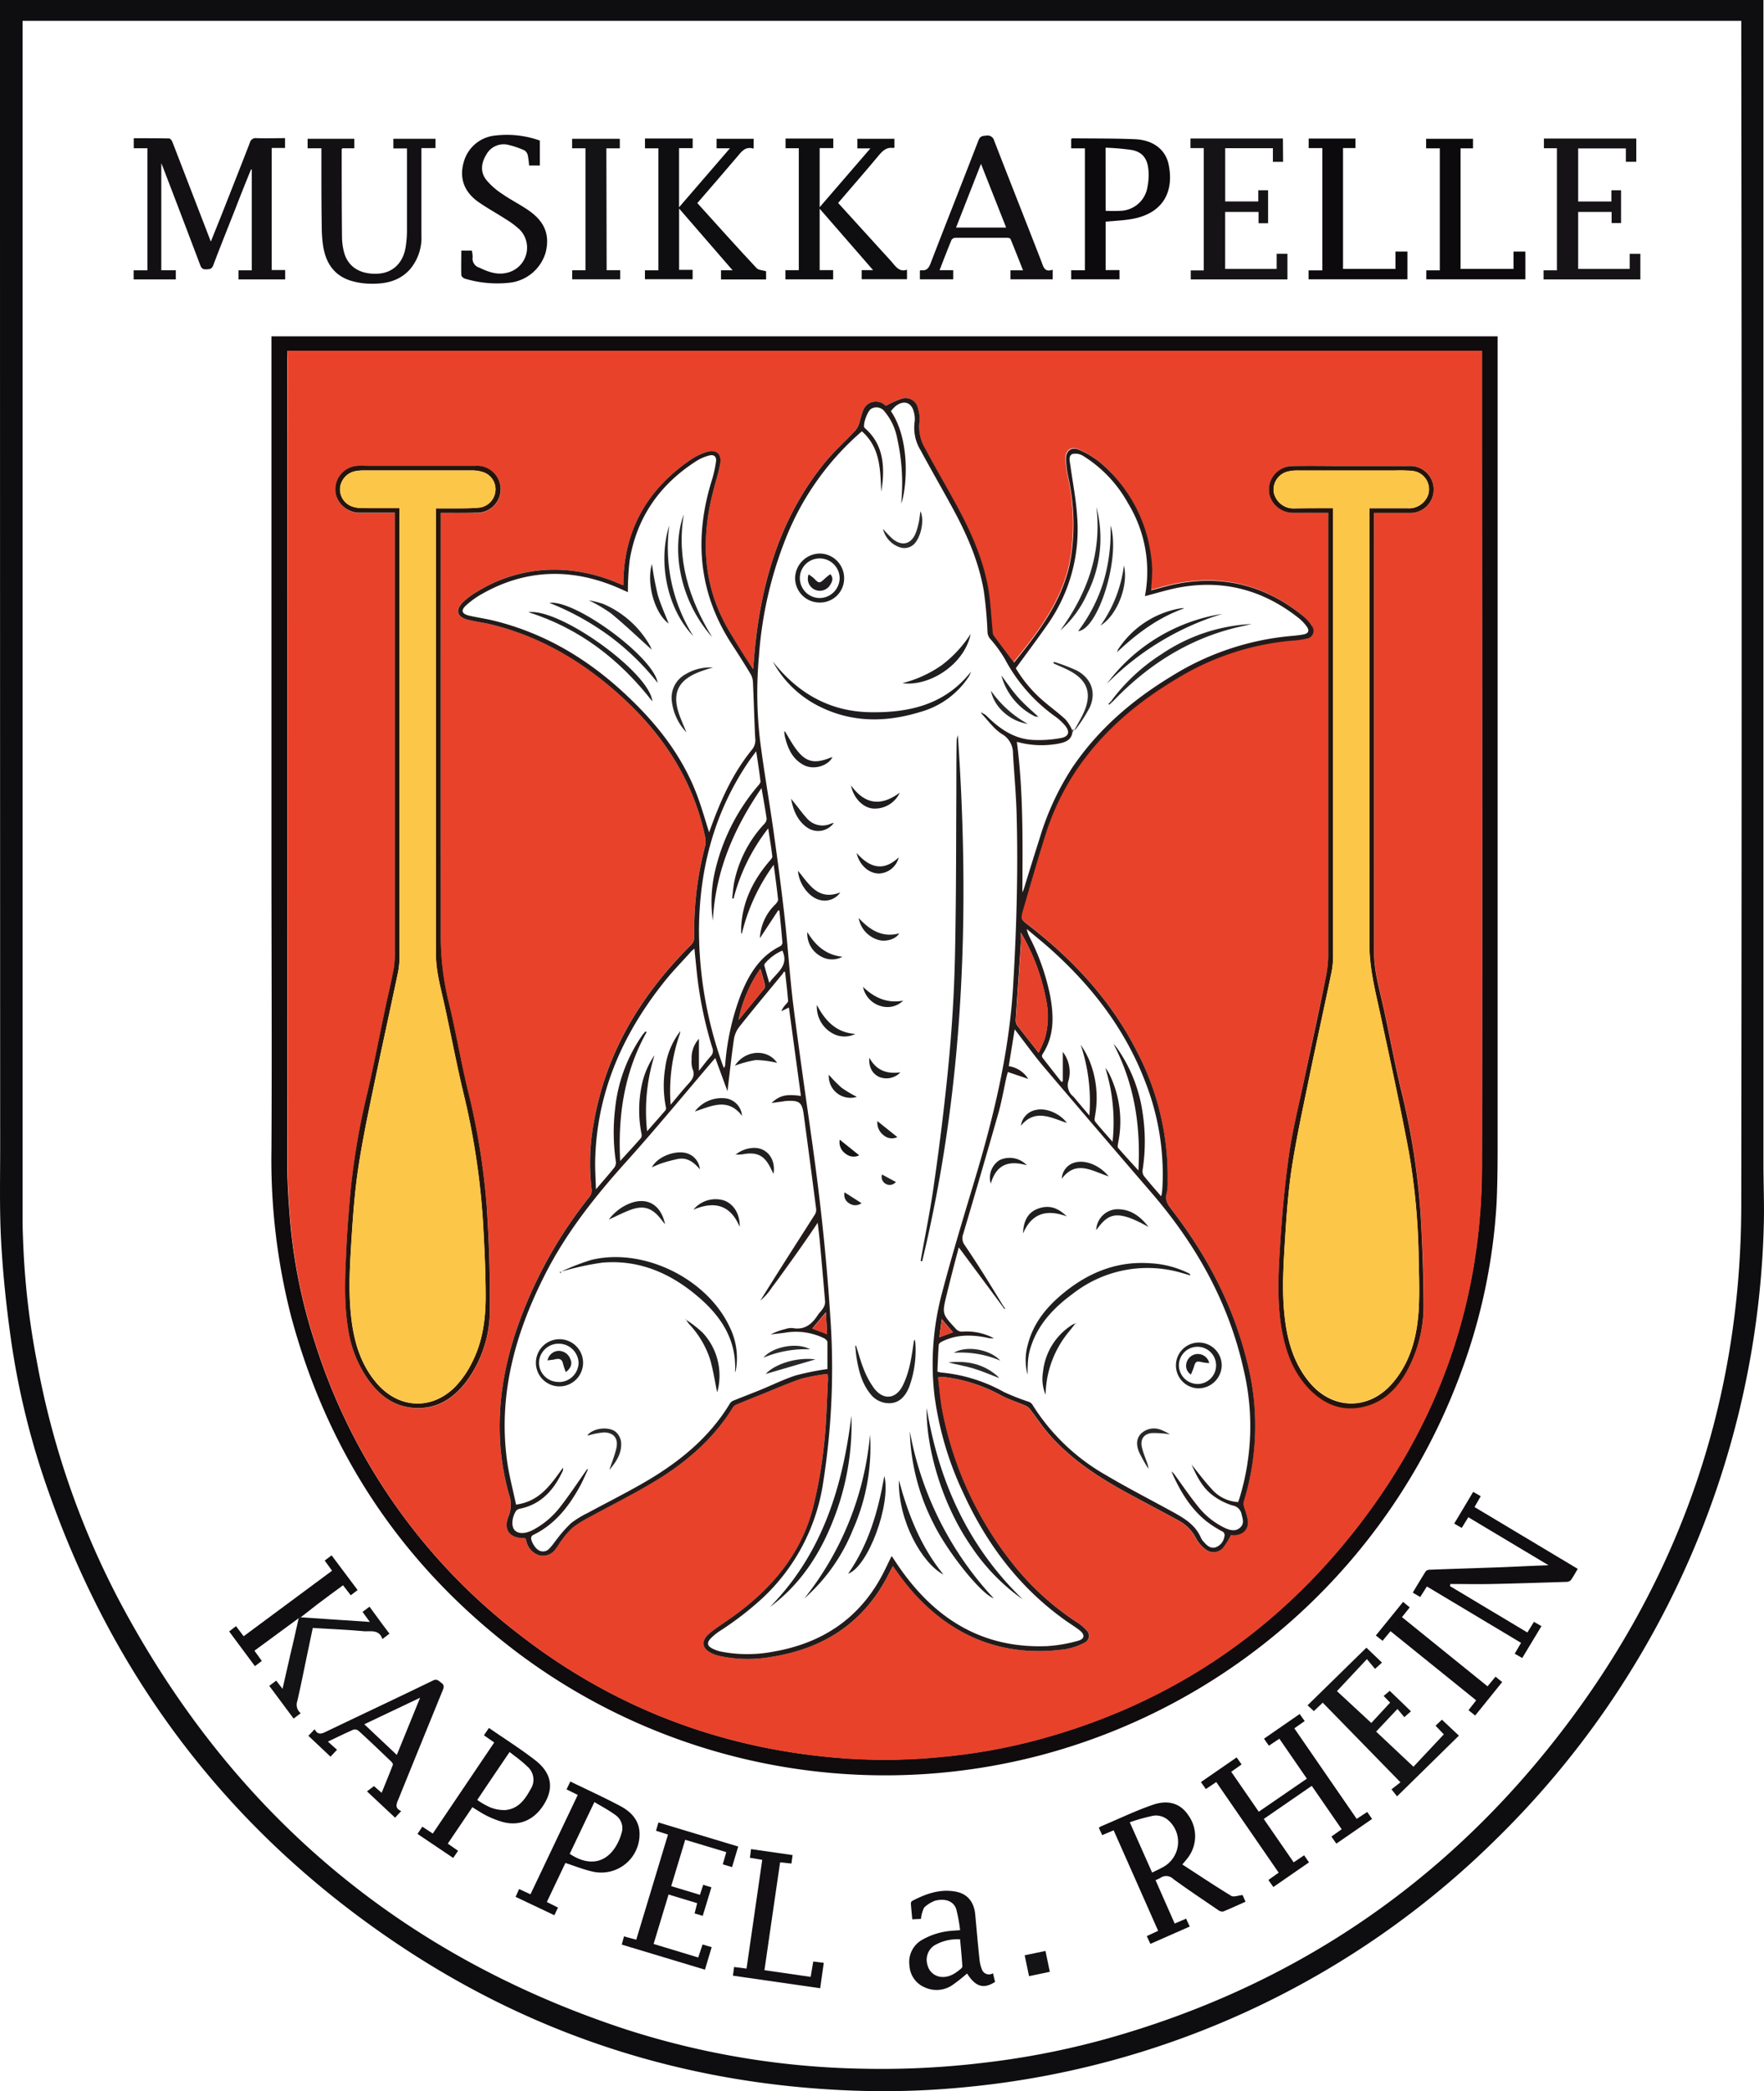
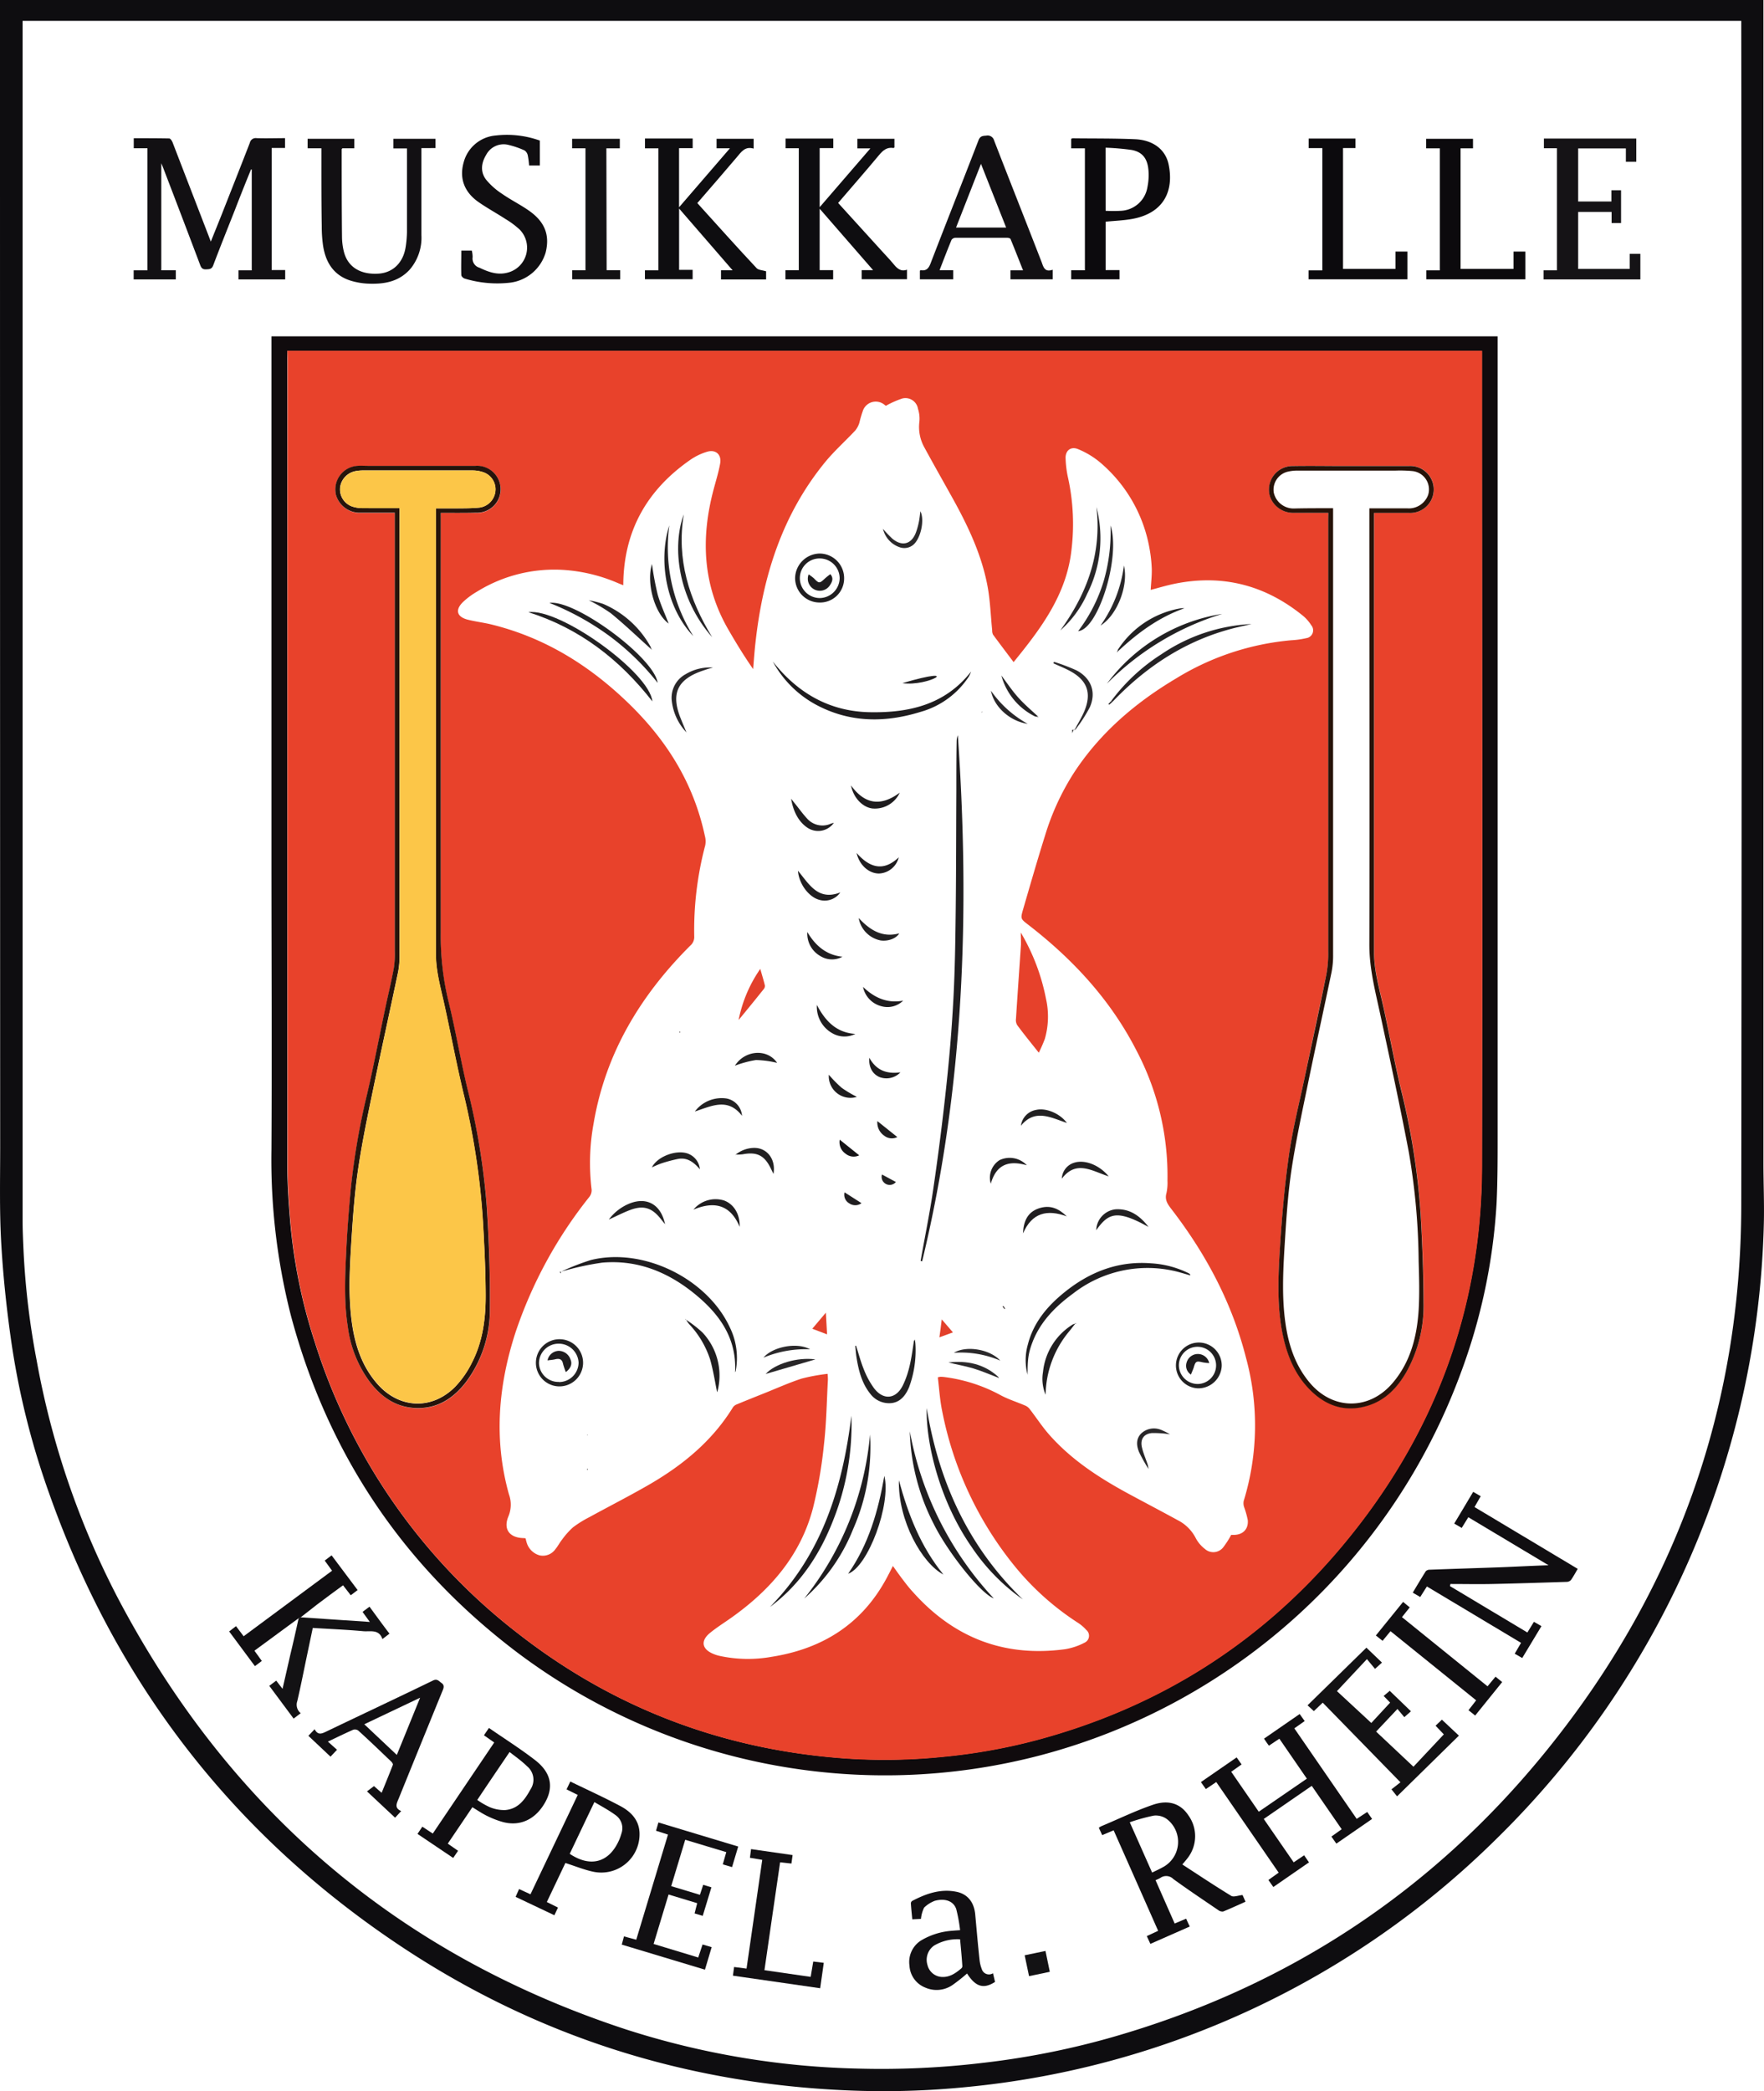
<svg xmlns="http://www.w3.org/2000/svg" viewBox="0 0 406.75 482.16">
  <defs>
    <style>.cls-1{fill:#0e0d10;}.cls-2{fill:#100b0d;}.cls-3{fill:#121013;}.cls-4{fill:#100e11;}.cls-5{fill:#151316;}.cls-6{fill:#0c0a0d;}.cls-7{fill:#131214;}.cls-8{fill:#e8422b;}.cls-9{fill:#231a1a;}.cls-10{fill:#26140b;}.cls-11{fill:#271309;}.cls-12{fill:#e6412b;}.cls-13{fill:#e2402b;}.cls-14{fill:#2b292b;}.cls-15{fill:#fcc648;}.cls-16{fill:#201e20;}.cls-17{fill:#1e1c1e;}.cls-18{fill:#1f1d1f;}.cls-19{fill:#222122;}.cls-20{fill:#252325;}.cls-21{fill:#292729;}</style>
  </defs>
  <title>Asset 3</title>
  <g id="Layer_2" data-name="Layer 2">
    <g id="Layer_1-2" data-name="Layer 1">
      <path class="cls-1" d="M0,0H406.62V268.2c0,4.67.21,9.35.09,14A205.59,205.59,0,0,1,345,424a201,201,0,0,1-121.65,57.12,193.08,193.08,0,0,1-28.14.81c-36.93-1.6-71-12.32-101.91-32.65-39.18-25.79-66.49-61-82.07-105.27a180.52,180.52,0,0,1-8.8-35.92C1.41,300.78.65,293.39.25,286c-.38-7.13-.21-14.3-.21-21.46Q0,133,0,1.38ZM5.21,4.81V6.44q0,137.39,0,274.78c0,2.47.12,4.95.23,7.43a180,180,0,0,0,3,24.93,192.46,192.46,0,0,0,18.69,54.76c25.69,48.85,64.62,82.25,117.14,99.52a188,188,0,0,0,54.32,9.07,196.21,196.21,0,0,0,27.63-1.29,185.79,185.79,0,0,0,29.31-5.7c41-11.55,75-33.87,101.64-67.05,29.25-36.45,44.28-78.2,44.34-125q.18-135.83,0-271.66V4.81Z" />
      <path class="cls-2" d="M62.64,77.54H345.33v1.37q0,91.54,0,183.1c0,5.12,0,10.24-.24,15.34a134,134,0,0,1-8.3,39.3,141.89,141.89,0,0,1-96.76,88,141.12,141.12,0,0,1-120.93-23.8q-39.23-29.77-52-77.46A145.41,145.41,0,0,1,62.59,265c.13-22.59,0-45.19,0-67.79V77.54Zm3.61,3.33v1.64q0,93.06,0,186.12c0,4.35.3,8.71.66,13a124.35,124.35,0,0,0,5.69,27.85,136.46,136.46,0,0,0,46.7,67c22.2,17.37,47.48,26.9,75.58,28.9a131.87,131.87,0,0,0,22.39-.36,133.32,133.32,0,0,0,21.54-3.82c28.09-7.49,51.67-22.25,70.38-44.48,21.31-25.32,32.42-54.61,32.5-87.78.14-62.16,0-124.32,0-186.48V80.87Z" />
      <path class="cls-3" d="M37.19,62.31h3.35v2.11H30.82V62.33H34V34.18H30.84V31.87c2.76,0,5.47,0,8.18.05.29,0,.66.58.81,1Q44,43.74,48.2,54.62c.11.3.23.6.41,1.08.86-2.13,1.66-4.11,2.45-6.09,2.19-5.56,4.39-11.12,6.55-16.69a1.38,1.38,0,0,1,1.55-1.07c2.15.08,4.31,0,6.56,0v2.26H62.65V62.26h3.11v2.16H55V62.33h3.05V39.07l-.17,0Q56,43.65,54.21,48.29c-1.69,4.29-3.42,8.58-5.05,12.9-.35.91-.91.87-1.65.91s-1.09-.27-1.35-1q-4.23-11.19-8.51-22.34c-.1-.27-.22-.55-.46-1.13Z" />
      <path class="cls-1" d="M176.65,62.54v1.89h-10.4V62.31h2.67c-4.17-4.8-8.16-9.41-12.33-14.23V62.22h3.12v2.16h-11V62.32h3.11V34.2h-3.1V31.93h11v2.23h-3.14V47.79l11.73-13.6h-3.08V32h8.55v2.26c-2-.6-2.87.79-3.9,2-3,3.53-6,7-9.09,10.56,4.58,5.06,9.08,10.1,13.67,15C174.88,62.28,175.8,62.28,176.65,62.54Z" />
      <path class="cls-1" d="M181.14,34.18V31.94h11v2.21H189V47.77L200.7,34.21h-3V32h8.54v2c-.08.05-.15.13-.21.12-1.53-.25-2.44.55-3.37,1.67-3.06,3.69-6.23,7.29-9.4,11l10,11c.88,1,1.81,1.92,2.65,2.94s1.66,2,3.23,1.45v2.2H198.69v-2.1h2.63L189,48.12V62.28h3.11v2.13h-11V62.29h3.08V34.18Z" />
      <path class="cls-4" d="M301.34,410.07,295,400.86l-2.41,1.61c-.37-.52-.72-1-1.13-1.62l8.22-5.68,1.16,1.62-2.39,1.68c4.78,6.94,9.54,13.86,14.38,20.87l2.43-1.59,1.12,1.61-8.24,5.69L307,423.42l2.37-1.69c-2.3-3.33-4.58-6.64-6.9-10l-11.07,7.63,6.9,10,2.41-1.62,1.12,1.63-8.22,5.68-1.14-1.62,2.37-1.69-14.39-20.89-2.4,1.62-1.14-1.61,8.24-5.69c.38.54.73,1.05,1.14,1.62l-2.39,1.69c2.12,3.06,4.2,6.08,6.35,9.21Z" />
      <path class="cls-3" d="M74.11,34.19H70.93V32H81.7v2.19H78.94c-.1.15-.15.18-.15.22,0,6.71,0,13.42.07,20.13a14.7,14.7,0,0,0,.45,3.55c.9,3.47,3.8,5.26,7.94,5,3.42-.21,5.82-2.61,6.32-6.36a25,25,0,0,0,.27-3.22c0-6.39,0-12.78,0-19.29H90.7V32h9.72v2.14H97.17v1.36c0,6.23,0,12.47,0,18.71a11.27,11.27,0,0,1-2.74,8c-2.64,2.84-6.05,3.34-9.66,3.18a16.18,16.18,0,0,1-3.3-.51c-4.35-1.1-6.4-4.21-7-8.41a31,31,0,0,1-.28-4.3C74.09,46.18,74.11,40.27,74.11,34.19Z" />
      <path class="cls-4" d="M357.07,360.87l-18.5-11.07-1.52,2.46-1.73-1c1.47-2.44,2.89-4.82,4.37-7.31l1.74,1L340,347.45l23.8,14.25c-.54.91-1,1.78-1.57,2.58a1.39,1.39,0,0,1-1,.42c-5.71.18-11.42.37-17.13.49-3.22.07-6.44,0-9.66,0l-.1.49,17.85,10.69,1.51-2.46,1.73,1L351,382.26l-1.73-1,1.46-2.5-21.71-13-1.54,2.43-1.72-1c1-1.69,2-3.34,3-4.94a1.26,1.26,0,0,1,.92-.35c5.47-.21,10.94-.37,16.41-.57C349.64,361.19,353.18,361,357.07,360.87Z" />
      <path class="cls-4" d="M274.34,444.16l-9.08,4-.83-1.79,2.62-1.22c-3.42-7.74-6.82-15.41-10.26-23.17l-2.64,1.11-.78-1.7a4.57,4.57,0,0,1,.58-.36c4-1.67,7.85-3.55,11.9-4.94,3.67-1.25,6.41-.21,8.15,2.41a8.2,8.2,0,0,1-.12,9.83c-.38.51-.81,1-1.26,1.52,3.76,2.44,7.47,4.92,11.28,7.24.55.34,1.58-.09,2.61-.19l.69,1.54c-1.76.78-3.44,1.57-5.16,2.26a1.55,1.55,0,0,1-1.15-.34c-3.47-2.36-6.95-4.69-10.34-7.15a2.31,2.31,0,0,0-3-.25,9.1,9.1,0,0,1-1.1.51c1.46,3.32,2.92,6.61,4.41,10l2.64-1.12C273.77,442.94,274,443.47,274.34,444.16Zm-13.82-24c1.79,4,3.46,7.78,5.14,11.56.9-.44,1.66-.78,2.39-1.19a6.62,6.62,0,0,0,1-11.15,4.33,4.33,0,0,0-3-.79A43,43,0,0,0,260.52,420.12Z" />
      <path class="cls-3" d="M242.73,62.19V64.4H233V62.33h2.9c-1-2.52-1.92-4.88-2.89-7.23-.07-.17-.52-.28-.8-.28q-5.94,0-11.87,0a1.18,1.18,0,0,0-.93.47c-.94,2.27-1.82,4.57-2.76,7h3.14V64.4h-7.68v-2c.07,0,.14-.12.2-.11,1.28.21,1.82-.4,2.27-1.58,3.65-9.48,7.4-18.91,11.05-28.38.39-1,1-1,1.8-1.06a1.53,1.53,0,0,1,1.78,1.08c3.64,9.4,7.36,18.76,11,28.15C240.64,61.75,241,62.79,242.73,62.19ZM232,52.46,226.2,37.78l-5.75,14.68Z" />
      <path class="cls-5" d="M378.24,58.52v5.9H355.92V62.33H359V34.18h-3V31.94h21.3V37.3H374.9V34.22h-11V46.46h7.66v-2.6h2.23v7.56h-2.18V48.86h-7.71V62h11.88V58.52Z" />
      <path class="cls-6" d="M254.94,51.11V62.27h3.2V64.4H247V62.31h3.16V34.2H247V32a1.6,1.6,0,0,1,.36-.11c4.79.06,9.59,0,14.38.21,4.14.18,7,2.37,7.72,5.79,1.29,6.16-1.13,11.35-8.58,12.62C259,50.83,257,50.91,254.94,51.11Zm0-2.51a31.68,31.68,0,0,0,3.52,0,6.49,6.49,0,0,0,6.12-5.47,13.75,13.75,0,0,0,.25-3.68c-.18-2.85-1.37-4.41-3.9-4.88a57.51,57.51,0,0,0-6-.52Z" />
-       <path class="cls-5" d="M295.86,37.31h-2.35V34.17h-11V46.45h7.63V43.86h2.26v7.61h-2.2V48.86h-7.7V62h11.88V58.51h2.48v5.91H274.57V62.35h3V34.15h-3.06V31.93h21.31Z" />
      <path class="cls-4" d="M124.48,32.41v5.75H122a18,18,0,0,0-.3-2.32,1.82,1.82,0,0,0-.75-1.16,19.83,19.83,0,0,0-4-1.34,4.55,4.55,0,0,0-4.85,2.37c-1.15,1.88-1.38,3.95,0,5.73a16.26,16.26,0,0,0,3.72,3.28c2,1.4,4.27,2.5,6.28,3.94,3.59,2.56,4.7,5.62,3.72,9.55a9.8,9.8,0,0,1-8.05,6.94,25.87,25.87,0,0,1-10.64-.93c-.31-.09-.75-.51-.76-.79-.06-1.87,0-3.74,0-5.65h2.42a6,6,0,0,1,.19,1.5,2.2,2.2,0,0,0,1.57,2.44c2.1,1,4.19,1.77,6.55,1.12a5.94,5.94,0,0,0,2.73-9.91,19.47,19.47,0,0,0-3.25-2.42c-2.1-1.37-4.32-2.57-6.35-4-3.14-2.25-4.39-5.38-3.3-9.14a8.34,8.34,0,0,1,7.38-6.13A22.49,22.49,0,0,1,124.48,32.41Z" />
      <path class="cls-4" d="M108.92,416.66l-5.67,8.39,2.37,1.65-1.12,1.65-8.23-5.54,1.11-1.67,2.41,1.59,14.17-21-2.37-1.66,1.15-1.69c3.6,2.49,7.25,4.79,10.65,7.42,3.59,2.78,4.28,6,2.46,9.46-2.24,4.22-6,6-10.24,4.71a21.41,21.41,0,0,1-3.42-1.37C111.09,418.05,110.07,417.35,108.92,416.66Zm8.58-12.73c-2.53,3.74-5,7.36-7.45,11.05a17.53,17.53,0,0,0,2.88,1.66,8.56,8.56,0,0,0,3.56.67c3-.25,4.55-2.41,5.84-4.78a4,4,0,0,0-.8-5.32C120.3,406,118.88,405,117.5,403.93Z" />
      <path class="cls-3" d="M92.51,417.54l-1.41,1.53L84.62,413l1.61-1.21L88,413.33c.9-2.21,1.77-4.32,2.59-6.45.07-.17-.18-.56-.37-.74-2.52-2.4-5-4.8-7.6-7.15a1.33,1.33,0,0,0-1.19-.19c-1.93.85-3.83,1.78-5.82,2.73l2.1,1.88L76.21,405l-5.1-4.81,1.44-1.52c.78,1.51,1.73,1,2.81.48,8.15-3.91,16.34-7.75,24.47-11.7,1-.5,1.39.16,2,.58s.54,1,.27,1.63q-5.1,12.49-10.17,25C91.48,415.76,90.86,416.83,92.51,417.54Zm4.36-26.13L84,397.53l7.5,7.07Z" />
      <path class="cls-4" d="M130.37,429.51l-4.28,9,2.57,1.28-.83,1.77-8.94-4.24.8-1.8,2.63,1.21,10.9-22.91-2.58-1.28.86-1.81c3.89,1.89,7.76,3.65,11.51,5.64,2.53,1.34,4.46,3.34,4.46,6.47a8.83,8.83,0,0,1-10.7,8.68C134.65,431.07,132.61,430.23,130.37,429.51Zm1-2.11c4.83,3.23,9.12,2,11.4-3.2a12.62,12.62,0,0,0,.51-1.46,3.67,3.67,0,0,0-1.35-4.27c-1.51-1.11-3.18-2-4.87-3C135.08,419.59,133.23,423.5,131.37,427.4Z" />
      <path class="cls-3" d="M166.66,429.83l.81-2.82L158,424.16c-1.08,3.58-2.14,7.07-3.23,10.69l6.62,2,.76-2.31,1.89.58c-.66,2.21-1.31,4.36-2,6.58l-1.88-.56c.2-.77.39-1.52.6-2.36l-6.6-2-3.45,11.4L161,451.3l1-3,2.1.62c-.51,1.72-1,3.37-1.55,5.19l-19.18-5.78.51-1.89,2.83.76c2.43-8,4.86-16.08,7.32-24.24l-2.76-.88.55-1.91,18.4,5.55-1.42,4.74Z" />
      <path class="cls-7" d="M336.4,400.15l-14.26,14c-.4-.49-.78-1-1.29-1.62.55-.42,1.3-1,2.07-1.62L305,392.55l-2.05,1.95-1.45-1.34,13.57-13.29c1.21,1.17,2.36,2.27,3.59,3.44l-1.6,1.45-1.87-2.25-6.91,7.38,7.92,7.34,4.34-4.69L319.05,391l1.4-1.18,4.89,4.72-1.53,1.35L322.23,394l-4.92,5.22,8.61,8.1,7-7.46-1.9-2,1.46-1.39Z" />
      <path class="cls-6" d="M349,62V58h2.72V64.4H328.88V62.33H332V34.2h-3.16V32h10.81v2.2h-2.87V62Z" />
      <path class="cls-6" d="M304.91,34.15h-3.15V31.94h10.78v2.19h-2.86V62h12.09V58h2.76V64.4H301.74V62.34h3.17Z" />
      <path class="cls-3" d="M212.36,442.4l-2,.1c-.12-1.26-.25-2.47-.33-3.69a.7.7,0,0,1,.32-.56c3.2-1.67,6.53-2.85,10.2-2.1,2.58.53,4.06,2.42,4.32,5.21.32,3.49.62,7,1,10.49a7.9,7.9,0,0,0,.5,2.08,1.73,1.73,0,0,0,2.6,1l.47,2c-2.64,1.71-4.5,1.13-6.45-1.94a40.59,40.59,0,0,1-3.35,2.65,6.47,6.47,0,0,1-6.28.6,5.76,5.76,0,0,1-3.65-5.06,5.86,5.86,0,0,1,2.63-5.78,16.14,16.14,0,0,1,7.34-2.27c.48-.05.95-.07,1.7-.13a36,36,0,0,0-.88-4.83c-.6-1.85-2.49-2.52-4.7-2a2.06,2.06,0,0,0-.56.19,7,7,0,0,0-2.15,1.44A7.51,7.51,0,0,0,212.36,442.4Zm9,4.71a10.52,10.52,0,0,0-6,1.46,4,4,0,0,0-1.5,4.46,3.59,3.59,0,0,0,3.36,2.76c1.8.08,3.18-.9,4.47-2a.68.68,0,0,0,.21-.51C221.77,451.22,221.57,449.16,221.38,447.11Z" />
      <path class="cls-7" d="M139.88,62.29H143V64.4H131.94V62.31H135V34.19h-3.08V32h11v2.2h-3.1Z" />
      <path class="cls-3" d="M176.27,454.23l10.66,1.54.59-3.54,2.43.3c-.28,2-.54,3.84-.83,5.86L169,455.49l.27-2,2.87.37c1.2-8.33,2.41-16.66,3.62-25.07l-2.84-.48.26-2,9.58,1.38-.27,1.95-2.61-.28C178.65,437.72,177.47,445.92,176.27,454.23Z" />
      <path class="cls-4" d="M68.87,373.07l-10.2,7.5,1.7,2.36-1.59,1.2c-2-2.67-3.92-5.29-5.94-8l1.58-1.22,1.76,2.33,20.39-15.11-1.7-2.34,1.59-1.2,6,8-1.58,1.2-1.78-2.3c-2,1.47-4,2.92-5.93,4.39-1.3,1-2.56,2-3.84,3Z" />
      <path class="cls-4" d="M323.53,369.32l1.53,1.26-1.79,2.25L343,388.78l1.84-2.22,1.54,1.24c-2.11,2.61-4.16,5.14-6.23,7.72l-1.54-1.23,1.77-2.28-19.75-15.94-1.83,2.22-1.55-1.23Z" />
      <path class="cls-7" d="M68.87,373.07l.41-.2,16,1.07c-.63-.87-1.13-1.55-1.68-2.32l1.6-1.2c1.54,2.09,3,4.13,4.61,6.22l-1.63,1.25c-.79-2.36-2.83-1.67-4.44-1.82-3.81-.35-7.64-.5-11.62-.75-.42,2-.84,4-1.26,6-.76,3.62-1.47,7.26-2.31,10.87a2.51,2.51,0,0,0,.79,2.79l-1.64,1.24-5.61-7.55,1.6-1.2,1.46,1.89c.63-2.76,1.22-5.33,1.8-7.91C67.63,378.66,68.25,375.86,68.87,373.07Z" />
      <path class="cls-7" d="M236.27,450.79l4.8-1c.33,1.62.65,3.16,1,4.81l-4.79,1Z" />
      <path class="cls-8" d="M66.25,80.87h275.5v1.65c0,62.16.1,124.32,0,186.48-.08,33.17-11.19,62.46-32.5,87.78-18.71,22.23-42.29,37-70.38,44.48a133.32,133.32,0,0,1-21.54,3.82,131.87,131.87,0,0,1-22.39.36c-28.1-2-53.38-11.53-75.58-28.9a136.46,136.46,0,0,1-46.7-67,124.35,124.35,0,0,1-5.69-27.85c-.36-4.33-.65-8.69-.66-13q-.06-93.06,0-186.12Zm217.64,273h.57c2.11,0,3.43-1.3,3.26-3.39a20.53,20.53,0,0,0-.84-3,2.75,2.75,0,0,1-.1-1.44,59.34,59.34,0,0,0,.53-33c-3.22-12.67-9.24-23.94-17.17-34.24-.88-1.15-1.63-2.16-1.17-3.74a11.29,11.29,0,0,0,.23-2.86,62,62,0,0,0-7.08-29.87c-6-11.78-14.74-21.2-25.13-29.21-1.63-1.26-1.7-1.34-1.1-3.4,1.66-5.7,3.3-11.41,5.08-17.08a57.76,57.76,0,0,1,6.57-14.33c6.06-9.32,14.28-16.33,23.74-21.95a60.91,60.91,0,0,1,26.48-8.75,19.68,19.68,0,0,0,3.43-.48,1.82,1.82,0,0,0,1.15-3,9.17,9.17,0,0,0-1.88-2.15c-8.74-7.11-18.64-9.66-29.72-7.37-1.83.38-3.64.93-5.41,1.39.09-1.66.29-3.26.25-4.84a33.17,33.17,0,0,0-.53-4.76,33.62,33.62,0,0,0-11.44-19.84,19.34,19.34,0,0,0-5-3c-1.67-.72-3,.31-2.9,2.15a24,24,0,0,0,.6,4.61,49.79,49.79,0,0,1,.77,16.33c-1.11,10.48-7.17,18.39-13.36,26-1.6-2.13-3.19-4.22-4.74-6.33a2.12,2.12,0,0,1-.2-1c-.34-3.37-.45-6.79-1.06-10.11-1.39-7.5-4.68-14.3-8.38-20.91-2.06-3.7-4.15-7.38-6.17-11.1A9.65,9.65,0,0,1,212,97.19a7.39,7.39,0,0,0-.33-2.94,2.93,2.93,0,0,0-3.6-2.38,20.89,20.89,0,0,0-3.8,1.69l-.29-.21A3.14,3.14,0,0,0,199,94.61a26.58,26.58,0,0,0-.84,2.84,5.18,5.18,0,0,1-.95,1.8c-2.29,2.45-4.82,4.7-6.94,7.28-9.9,12.1-14.38,26.34-16.07,41.63-.23,2-.37,4.07-.54,6.1-2.05-2.95-3.88-5.94-5.65-9-6-10.29-6.46-21.17-3.46-32.43.53-2,1.16-4,1.51-6s-1-3.32-3.11-2.65a13.65,13.65,0,0,0-3.65,1.75c-10.15,7-15.54,16.55-15.58,29-.38-.16-.82-.32-1.26-.51a37.78,37.78,0,0,0-12.14-3,33.86,33.86,0,0,0-20.36,5,17,17,0,0,0-3.17,2.35c-1.92,1.84-1.47,3.47,1.12,4.11,1.78.44,3.61.66,5.39,1.09,12.21,3,22.46,9.34,31.45,18s15.18,18.58,17.78,30.74a4.74,4.74,0,0,1,.08,2.21,76.22,76.22,0,0,0-2.53,21,2.59,2.59,0,0,1-.89,2.07c-11.48,11.46-19.56,24.78-22.31,41a50.51,50.51,0,0,0-.46,15.28,2.47,2.47,0,0,1-.54,1.69,102.07,102.07,0,0,0-17,31.19c-4,12.3-5.06,24.75-1.53,37.36a7,7,0,0,1-.08,5c-1.32,3.06.22,5.06,3.53,5.1a2.6,2.6,0,0,1,.4.07,9.32,9.32,0,0,0,.23.91,4.32,4.32,0,0,0,3,3,3.53,3.53,0,0,0,3.68-1.49c.56-.66.95-1.47,1.5-2.15a17.81,17.81,0,0,1,2.51-2.82,25.43,25.43,0,0,1,3.76-2.34c4.69-2.57,9.48-5,14.09-7.68,7.65-4.47,14.34-10,19.06-17.69a2,2,0,0,1,.91-.66c2-.83,4-1.63,6-2.43,3-1.19,5.87-2.5,8.89-3.49a43.23,43.23,0,0,1,6-1.1,13.35,13.35,0,0,1,.07,1.35c-.27,5-.34,10-.91,14.95a104.24,104.24,0,0,1-2.52,14.61c-2.82,10.84-9.72,18.8-18.65,25.18-1.69,1.21-3.47,2.31-5.08,3.62-2.27,1.85-1.91,3.77.78,4.87a8.3,8.3,0,0,0,1.25.41,30.82,30.82,0,0,0,12.14.25c11.76-1.85,20.88-7.57,26.59-18.25.46-.86.9-1.74,1.39-2.69.8,1.11,1.5,2.12,2.25,3.1s1.52,2,2.35,2.88c9.38,10.53,21,15.09,35.07,13.21a14.74,14.74,0,0,0,4.5-1.5,1.75,1.75,0,0,0,.43-2.94,9.58,9.58,0,0,0-2-1.7A62.45,62.45,0,0,1,233.91,361a81.35,81.35,0,0,1-16.66-35.67c-.53-2.55-.69-5.19-1-7.78a4.87,4.87,0,0,1,.59-.13,7.89,7.89,0,0,1,.84.05,36.65,36.65,0,0,1,13,4.17c1.85,1,3.89,1.62,5.82,2.46a2.65,2.65,0,0,1,1,.85c1.49,1.93,2.83,4,4.43,5.81,5.07,5.75,11.39,9.87,18.06,13.5,3.86,2.09,7.75,4.12,11.6,6.23a9.5,9.5,0,0,1,4.16,4.18,7.65,7.65,0,0,0,2.07,2.43,2.9,2.9,0,0,0,4.2-.32A20.25,20.25,0,0,0,283.89,353.87ZM101.63,118.24c2.82,0,5.49,0,8.16,0a5.41,5.41,0,1,0-.14-10.8l-24.71,0c-.84,0-1.69,0-2.52,0a5.45,5.45,0,0,0-4.9,6.81,5.69,5.69,0,0,0,5.53,4h8v1.34q0,49.8,0,99.59a21.93,21.93,0,0,1-.22,4.06c-.58,3.14-1.34,6.24-2,9.36-1.38,6.56-2.64,13.14-4.16,19.67a164.48,164.48,0,0,0-3.77,21.91c-.42,4.5-.78,9-1,13.5-.3,6.07-.63,12.15.31,18.19a27.16,27.16,0,0,0,5.08,12.77c2.58,3.36,5.84,5.7,10.22,6,5.09.33,8.93-2.05,11.92-5.93a27.61,27.61,0,0,0,5.54-16.91c.09-7.95-.21-15.91-.73-23.84A161.74,161.74,0,0,0,107.76,251c-1.62-6.74-2.75-13.61-4.42-20.34A64.07,64.07,0,0,1,101.6,215q.09-47.62,0-95.27Zm204.65,0v1.27q0,49.85,0,99.7a26.32,26.32,0,0,1-.4,5.25c-1.62,7.93-3.37,15.84-5,23.76-1.27,6-2.78,12-3.65,18-1,7.11-1.63,14.29-2.08,21.46-.38,6.09-.69,12.22.34,18.3.89,5.25,2.6,10.16,6.34,14.1s8.27,5.55,13.6,3.91c4-1.24,6.78-4.12,8.84-7.68a31.29,31.29,0,0,0,4-16c0-6.83-.28-13.66-.68-20.48a163.15,163.15,0,0,0-4.52-28.7c-1.55-6.47-2.72-13-4.17-19.53-.9-4-2.05-8-2.05-12.13V118.24c2.8,0,5.43,0,8.06,0a5.41,5.41,0,1,0-.06-10.8l-15.12,0c-3.88,0-7.76-.05-11.64,0a5.43,5.43,0,0,0-5.24,7,5.65,5.65,0,0,0,5.3,3.79C300.8,118.26,303.48,118.24,306.28,118.24Z" />
-       <path class="cls-9" d="M283.89,353.87a20.25,20.25,0,0,1-1.83,2.91,2.9,2.9,0,0,1-4.2.32,7.65,7.65,0,0,1-2.07-2.43,9.5,9.5,0,0,0-4.16-4.18c-3.85-2.11-7.74-4.14-11.6-6.23-6.67-3.63-13-7.75-18.06-13.5-1.6-1.82-2.94-3.88-4.43-5.81a2.65,2.65,0,0,0-1-.85c-1.93-.84-4-1.47-5.82-2.46a36.65,36.65,0,0,0-13-4.17,7.89,7.89,0,0,0-.84-.05,4.87,4.87,0,0,0-.59.13c.33,2.59.49,5.23,1,7.78A81.35,81.35,0,0,0,233.91,361a62.45,62.45,0,0,0,14.56,13.1,9.58,9.58,0,0,1,2,1.7,1.75,1.75,0,0,1-.43,2.94,14.74,14.74,0,0,1-4.5,1.5c-14,1.88-25.69-2.68-35.07-13.21-.83-.93-1.6-1.9-2.35-2.88s-1.45-2-2.25-3.1c-.49.95-.93,1.83-1.39,2.69-5.71,10.68-14.83,16.4-26.59,18.25a30.82,30.82,0,0,1-12.14-.25,8.3,8.3,0,0,1-1.25-.41c-2.69-1.1-3.05-3-.78-4.87,1.61-1.31,3.39-2.41,5.08-3.62,8.93-6.38,15.83-14.34,18.65-25.18A104.24,104.24,0,0,0,190,333.05c.57-4.95.64-10,.91-14.95a13.35,13.35,0,0,0-.07-1.35,43.23,43.23,0,0,0-6,1.1c-3,1-5.93,2.3-8.89,3.49-2,.8-4,1.6-6,2.43a2,2,0,0,0-.91.66c-4.72,7.66-11.41,13.22-19.06,17.69-4.61,2.71-9.4,5.11-14.09,7.68a25.43,25.43,0,0,0-3.76,2.34,17.81,17.81,0,0,0-2.51,2.82c-.55.68-.94,1.49-1.5,2.15a3.53,3.53,0,0,1-3.68,1.49,4.32,4.32,0,0,1-3-3,9.32,9.32,0,0,1-.23-.91,2.6,2.6,0,0,0-.4-.07c-3.31,0-4.85-2-3.53-5.1a7,7,0,0,0,.08-5c-3.53-12.61-2.5-25.06,1.53-37.36a102.07,102.07,0,0,1,17-31.19,2.47,2.47,0,0,0,.54-1.69,50.51,50.51,0,0,1,.46-15.28c2.75-16.2,10.83-29.52,22.31-41a2.59,2.59,0,0,0,.89-2.07,76.22,76.22,0,0,1,2.53-21,4.74,4.74,0,0,0-.08-2.21c-2.6-12.16-8.87-22.2-17.78-30.74s-19.24-15-31.45-18c-1.78-.43-3.61-.65-5.39-1.09-2.59-.64-3-2.27-1.12-4.11a17,17,0,0,1,3.17-2.35,33.86,33.86,0,0,1,20.36-5,37.78,37.78,0,0,1,12.14,3c.44.19.88.35,1.26.51,0-12.49,5.43-22.06,15.58-29a13.65,13.65,0,0,1,3.65-1.75c2.1-.67,3.49.49,3.11,2.65s-1,4-1.51,6c-3,11.26-2.55,22.14,3.46,32.43,1.77,3,3.6,6,5.65,9,.17-2,.31-4.07.54-6.1,1.69-15.29,6.17-29.53,16.07-41.63,2.12-2.58,4.65-4.83,6.94-7.28a5.18,5.18,0,0,0,.95-1.8,26.58,26.58,0,0,1,.84-2.84A3.14,3.14,0,0,1,204,93.35l.29.21a20.89,20.89,0,0,1,3.8-1.69,2.93,2.93,0,0,1,3.6,2.38,7.39,7.39,0,0,1,.33,2.94,9.65,9.65,0,0,0,1.25,6.11c2,3.72,4.11,7.4,6.17,11.1,3.7,6.61,7,13.41,8.38,20.91.61,3.32.72,6.74,1.06,10.11a2.12,2.12,0,0,0,.2,1c1.55,2.11,3.14,4.2,4.74,6.33,6.19-7.65,12.25-15.56,13.36-26a49.79,49.79,0,0,0-.77-16.33,24,24,0,0,1-.6-4.61c-.06-1.84,1.23-2.87,2.9-2.15a19.34,19.34,0,0,1,5,3,33.62,33.62,0,0,1,11.44,19.84,33.17,33.17,0,0,1,.53,4.76c0,1.58-.16,3.18-.25,4.84,1.77-.46,3.58-1,5.41-1.39,11.08-2.29,21,.26,29.72,7.37a9.17,9.17,0,0,1,1.88,2.15,1.82,1.82,0,0,1-1.15,3,19.68,19.68,0,0,1-3.43.48,60.91,60.91,0,0,0-26.48,8.75c-9.46,5.62-17.68,12.63-23.74,21.95A57.76,57.76,0,0,0,241,192.71c-1.78,5.67-3.42,11.38-5.08,17.08-.6,2.06-.53,2.14,1.1,3.4,10.39,8,19.14,17.43,25.13,29.21a62,62,0,0,1,7.08,29.87,11.29,11.29,0,0,1-.23,2.86c-.46,1.58.29,2.59,1.17,3.74,7.93,10.3,13.95,21.57,17.17,34.24a59.34,59.34,0,0,1-.53,33,2.75,2.75,0,0,0,.1,1.44,20.53,20.53,0,0,1,.84,3c.17,2.09-1.15,3.37-3.26,3.39ZM156.68,238l.16.13a40.06,40.06,0,0,0-2.2,16.56c1.51-1.79,2.78-3.38,4.15-4.88.91-1,1.53-1.93.9-3.36a5.24,5.24,0,0,1-.21-2.14,6.6,6.6,0,0,1,1.68-4.82v7.39c1.07-1.33,1.84-2.39,2.72-3.36a1.79,1.79,0,0,0,.37-1.94,92.4,92.4,0,0,1-3.49-16.61c-.22-2.05-.42-4.1-.64-6.28-.32.29-.57.47-.77.69-2,2.26-4.17,4.44-6.06,6.81-9.82,12.28-15.87,26-16.06,42,0,1.91.12,3.82.19,6,1.56-1.83,2.91-3.35,4.18-4.94a2,2,0,0,0,.42-1.37,45.73,45.73,0,0,1-.19-12.2,36,36,0,0,1,6.33-17.09c.21-.28.45-.53.68-.8l.26.16C144,247.1,142.45,257,143,267.67c1.74-1.91,3.3-3.59,4.81-5.32a1.31,1.31,0,0,0,.1-1,27.83,27.83,0,0,1-.06-10.49,18.91,18.91,0,0,1,3.07-7.57,43.17,43.17,0,0,0-1.71,17.53c1.53-1.75,2.9-3.28,4.24-4.85a1,1,0,0,0,.08-.77,25.4,25.4,0,0,1-.15-8.95A17.2,17.2,0,0,1,156.68,238ZM247.25,169c-.31,1.71-1.71,2.13-3.06,2.42a21.19,21.19,0,0,1-9.72-.39c1.51,11.54,1.33,23.06,1.27,34.7.14-.32.26-.53.33-.75,1.23-4,2.44-7.91,3.7-11.85a62.91,62.91,0,0,1,7.45-16.11c6-8.9,13.93-15.68,23-21.17a62.59,62.59,0,0,1,26.91-9.17c1.15-.11,2.31-.19,3.44-.41s1.46-.87.71-1.87a10.24,10.24,0,0,0-1.82-1.9c-8-6.33-17-8.87-27.11-7.13-2.81.48-5.54,1.36-8.31,2.06,0,0-.05-.09,0-.2A30.2,30.2,0,0,0,260.09,116a29.69,29.69,0,0,0-10.27-10.85,3.35,3.35,0,0,0-2.53-.48c-1,.45-.61,1.67-.48,2.61.53,3.91,1.31,7.8,1.56,11.73a38.08,38.08,0,0,1-6.58,24.62c-2.42,3.51-5,6.91-7.56,10.44a30.4,30.4,0,0,0,6.9,8c1.53,1.29,3.15,2.47,4.6,3.84a10.15,10.15,0,0,1,1.47,2.38Zm-16.07,132.2-10.1-13.62c-1,3.75-1.92,7.32-2.79,10.9-1.09,4.45-1.06,4.45,2.08,7.84A1.82,1.82,0,0,0,222,307a13.44,13.44,0,0,1,7.18,1.54c-.52,0-.69,0-.87,0s-.45-.09-.68-.13c-3.55-.72-7.05-.79-10.39.87-.32.15-.76.47-.78.74-.15,2.06-.22,4.13-.31,6.2a4.86,4.86,0,0,0,.71.2,36.56,36.56,0,0,1,14.63,4.51,53.2,53.2,0,0,0,5.75,2.26,1.66,1.66,0,0,1,.79.61A47.72,47.72,0,0,0,255,340.08c5.06,3,10.33,5.69,15.5,8.54,2.64,1.45,5.21,3,6.45,6a3.51,3.51,0,0,0,.63.87c.7.8,1.49,1.57,2.65,1.27a3.07,3.07,0,0,0,2.07-2.43,1,1,0,0,0-.57-1.32,24.72,24.72,0,0,1-3.61-2.33c-3.71-3-6.09-7.05-8-11.42a3.08,3.08,0,0,1,.81.84c1.74,2.38,3.39,4.84,5.25,7.13a17.38,17.38,0,0,0,6.41,5.11c1.14.5,2.36.78,3.38-.17s.56-2,.3-3.14a2.51,2.51,0,0,0-2.06-1.94,14.75,14.75,0,0,1-4.52-2.3c-2.35-1.73-3.67-4.27-4.93-7.12,1.62,2,3,3.88,4.58,5.56a8.62,8.62,0,0,0,6.15,3.07c.12-.32.22-.58.3-.84a56.44,56.44,0,0,0,1-29.57c-3.46-15.67-11.11-29.18-21.56-41.23Q252.93,260.38,240.71,246c-2.31-2.73-4.4-5.66-6.74-8.69-.48,3-.92,5.72-1.37,8.5a6.34,6.34,0,0,1,4.49,2.93l-4.7-1.59c-.15.56-.25.9-.33,1.24-.61,2.76-1.09,5.57-1.86,8.29q-4,14-8.12,27.88a2.63,2.63,0,0,0,.37,2.51c1.55,2.28,3.05,4.6,4.52,6.93s2.92,4.74,4.38,7.11Zm-46.67-48.59.14.15v-.29c-.91-6.7-1.82-13.39-2.74-20.19l-1.75.86a5.4,5.4,0,0,1,.87-1.39c.26-.33.72-.69.69-1-.17-2.22-.44-4.43-.69-6.63l-.26-.15a3.15,3.15,0,0,1-.28.51c-3.35,4.07-6.74,8.11-10,12.23a6.29,6.29,0,0,0-1.26,2.87c-.58,4-1,8-1.49,12-.91-2.49-1.84-5-2.8-7.66l-.59.67c-6.67,7.81-13.2,15.75-20.07,23.38-7.19,8-13.8,16.35-18.67,26-6.8,13.44-10.73,27.48-8.71,42.69.46,3.41,1.37,6.76,2.09,10.23,5.45-.72,8-4.6,10.83-8.52,0,.38,0,.52,0,.61-2,4.38-4.92,7.83-9.95,8.86a1.46,1.46,0,0,0-.86.47c-1,1.53-1.16,3.61-.33,4.48s2.36.9,4.23-.07a19.33,19.33,0,0,0,6.34-5.4c2.15-2.76,4.07-5.69,6.1-8.55l.17.14c-.51,1.08-1,2.19-1.52,3.24-2.63,4.91-5.88,9.23-11.06,11.74a.88.88,0,0,0-.44.49c-.19.73.75,2.41,1.58,2.94a1.93,1.93,0,0,0,2.53-.24c.76-.75,1.33-1.67,2-2.49a28.67,28.67,0,0,1,3.07-3.43,21.79,21.79,0,0,1,3.76-2.31c4.14-2.24,8.34-4.35,12.43-6.68,8.22-4.68,15.52-10.41,20.49-18.68a2,2,0,0,1,.91-.64c2.06-.83,4.13-1.62,6.19-2.46,2.69-1.1,5.3-2.41,8.05-3.29a64.29,64.29,0,0,1,7.28-1.47c0-2.07,0-4.14,0-6.21,0-.3-.42-.7-.75-.87a14.81,14.81,0,0,0-9-1.3c-1.12.15-2.23.27-3.35.41a15.13,15.13,0,0,1,3.34-1.23,4.34,4.34,0,0,1,1.76-.24c2.73.5,4.42-.89,5.78-3,.37-.57.89-1,1.24-1.61a2.66,2.66,0,0,0,.45-1.4c-.38-4.66-.8-9.32-1.23-14-.12-1.35-.3-2.69-.48-4.27-1,1.47-1.82,2.7-2.66,3.91s-1.69,2.42-2.55,3.63-1.76,2.47-2.65,3.7-1.72,2.4-2.63,3.57a13.85,13.85,0,0,1-2.73,3.13c4.14-6.71,8.41-13.31,12.63-19.94a2.13,2.13,0,0,0,.21-1.35q-1.39-10.82-2.85-21.62c-.38-2.79-1-3.27-3.92-3.12a8.22,8.22,0,0,0-.83.11l-2.66.36C179.74,252.57,181.27,252.21,184.51,252.65Zm41.83-88.28a4.49,4.49,0,0,1,1,.57c3.06,3.06,6.47,5.52,11,5.7a28.1,28.1,0,0,0,6.28-.44c1.88-.35,2.15-1.48.92-2.94a12.77,12.77,0,0,0-2.18-2A38.35,38.35,0,0,1,231.74,152a30.18,30.18,0,0,0-3.35-4.64,2.58,2.58,0,0,1-.69-1.64,94.76,94.76,0,0,0-.86-9.53c-1.19-6.91-4-13.24-7.35-19.35-2.37-4.35-4.85-8.63-7.2-13a9.92,9.92,0,0,1-1.39-6.55,5.59,5.59,0,0,0-.11-2c-.48-2.52-2.35-3.21-4.36-1.59a9.68,9.68,0,0,0-1,1.09c4.34,6.38,3.82,16.81,2.42,21.27,0-.79.08-1.43.1-2.06a46.67,46.67,0,0,0-1.06-12.86A13.5,13.5,0,0,0,204,94.91a2.35,2.35,0,0,0-3.21-.6c-.83.64-1.85,3.55-1.49,4.26a1.18,1.18,0,0,0,.25.25c3.56,3.17,4.34,7.29,4,11.78-.07,1-.23,1.89-.34,2.84-.25-5.09-.16-10.18-4.47-14a63.29,63.29,0,0,0-17.56,24.71A90.73,90.73,0,0,0,175,151.27a93.77,93.77,0,0,0,.25,19.39c.89,7.05,2.14,14.05,3.13,21.08.91,6.48,1.78,13,2.51,19.48.77,6.75,1.18,13.54,2,20.27,1.39,11,3,22,4.54,33,1.79,12.86,3.17,25.77,4,38.73a169.49,169.49,0,0,1-1.64,38.71,45.6,45.6,0,0,1-13.95,26.5,72.33,72.33,0,0,1-9.85,7.59,12.75,12.75,0,0,0-2.13,1.74c-.94,1-.78,1.74.46,2.34a8,8,0,0,0,2,.69,31.82,31.82,0,0,0,12,0c11.26-1.95,19.89-7.64,25.25-17.92.69-1.33,1.32-2.71,2-4.08a1.62,1.62,0,0,1,.22.2c.33.51.64,1,1,1.52,8.28,12.34,19.34,19.64,34.7,19a33.69,33.69,0,0,0,7-1.2c1.68-.44,1.76-1.44.35-2.52-1.1-.85-2.31-1.57-3.44-2.39-10.48-7.54-17.94-17.52-23.27-29.16a75.77,75.77,0,0,1-6.67-22.62,63.3,63.3,0,0,1,1.76-23.54c2.27-8.63,4.86-17.17,7.43-25.71,4.5-14.94,8.14-30,9-45.68.75-12.94,1.12-25.88.77-38.84-.12-4.7-.57-9.4-.84-14.11a5.09,5.09,0,0,0-2.55-4.51c-1.89-1.19-3.25-3.2-4.84-4.85Zm-62.82,27.56c3-8.5,5.86-14.1,9.92-19.12a3.4,3.4,0,0,0,.7-2.61c-.22-4.27-.32-8.54-.52-12.81a4.17,4.17,0,0,0-.5-1.87q-2.07-3.44-4.27-6.79c-7.76-11.84-8.87-24.5-4.75-37.84a28,28,0,0,0,1-4.42c.16-1.22-.51-1.73-1.7-1.38a10.85,10.85,0,0,0-2.73,1.18c-8.45,5.38-13.8,12.92-15.47,22.86a62.71,62.71,0,0,0-.42,7.43l-1-.44c-11-5.12-22-5.2-32.68.87a20.29,20.29,0,0,0-3.59,2.58c-1.32,1.19-1.05,2,.69,2.41s3.69.68,5.51,1.12c11.94,2.9,22.07,9,30.93,17.4,7.21,6.79,13.16,14.47,16.48,23.94C162,186.87,162.7,189.36,163.52,191.93Zm5.61,15.3-.3-.1c.16-1.26.23-2.54.48-3.79A27.91,27.91,0,0,1,176.19,190a1.9,1.9,0,0,0,.59-1.19c-.32-2.31-.76-4.6-1.19-7.11-6.42,9.35-10.65,19.27-11.22,30.56a31.13,31.13,0,0,1,.38-10.85,46.3,46.3,0,0,1,10.06-20.27c.24-.29.58-.68.55-1-.27-2.23-.61-4.46-1-6.93-.73,1-1.36,1.82-1.93,2.67-7.83,11.67-11.18,24.66-11.26,38.59a92.74,92.74,0,0,0,5.52,31.2c.07.19.16.37.24.55a1.32,1.32,0,0,0,.29-.82,57.73,57.73,0,0,1,3.59-16.06c1.88-4.69,4.38-8.9,9.17-11.23a1,1,0,0,0,.43-.8c-.2-2.45-.45-4.9-.69-7.35l-.27-.09-4.23,6.43a11.61,11.61,0,0,1,3.54-7.77c.3-.31.69-.79.65-1.15-.27-2.6-.64-5.18-1-8a44.51,44.51,0,0,0-7.37,15.95.76.76,0,0,1-.14-.48c0-.32,0-.64,0-1,.27-5.93,2.75-10.91,6.54-15.34.27-.32.68-.74.64-1.07-.24-2.09-.59-4.16-.94-6.46A44.1,44.1,0,0,0,169.13,207.23Zm87.66,33.52a12.17,12.17,0,0,1,.8.95,34.31,34.31,0,0,1,5.89,15,43,43,0,0,1,0,13,2,2,0,0,0,.26,1.42c1.26,1.59,2.61,3.11,4,4.72a5.12,5.12,0,0,0,.15-.59c.05-.43.11-.87.14-1.31a58.44,58.44,0,0,0-4-24.61c-4.48-11.7-11.83-21.38-21-29.75-2-1.85-4.18-3.58-6.27-5.36a6.61,6.61,0,0,0,.71,2,52.22,52.22,0,0,1,4.68,13.39c.85,4.69,1,9.3-1.79,13.52a.79.79,0,0,0,0,.72c1.44,1.88,2.91,3.74,4.38,5.61l.33-.1v-6.8a7.59,7.59,0,0,1,1.31,6.63,3.29,3.29,0,0,0,1,3.56c.43.41.78.91,1.17,1.36l2.64,3.11a41.18,41.18,0,0,0-2-16.32,21.7,21.7,0,0,1,2,3.63A22.89,22.89,0,0,1,252.54,257c-.08.53-.27,1.26,0,1.59,1.22,1.54,2.57,3,4,4.65a42.06,42.06,0,0,0-1.66-17,6.64,6.64,0,0,1,.87,1.29,24.82,24.82,0,0,1,2.07,16c-.06.37-.16.9,0,1.12,1.47,1.7,3,3.35,4.68,5.2C263.06,259.49,261.55,249.86,256.79,240.75ZM235.38,215c0,.92.06,1.84,0,2.76-.38,5.7-.79,11.4-1.15,17.1a2.33,2.33,0,0,0,.26,1.45c1.59,2.1,3.24,4.13,5,6.39a34.32,34.32,0,0,0,1.39-3.18,18.54,18.54,0,0,0,.27-9.24A47.81,47.81,0,0,0,235.38,215Zm-65.07,20.15q2.92-3.56,5.83-7.13a1.13,1.13,0,0,0,.26-.83c-.29-1.21-.66-2.39-1.06-3.82A31.24,31.24,0,0,0,170.31,235.16Zm10.11-16a11.08,11.08,0,0,0-4,2.93.68.68,0,0,0-.17.52c.34,1.28.71,2.54,1.13,4C179,224.27,182,222.73,180.42,219.2Zm6.88,87.14,3.41,1.26c-.1-1.68-.18-3.2-.28-5Zm29.85-2.16c-.19,1.48-.36,2.75-.54,4.17l3.12-1.14Z" />
      <path class="cls-10" d="M101.63,118.24v1.5q0,47.64,0,95.27a64.07,64.07,0,0,0,1.74,15.66c1.67,6.73,2.8,13.6,4.42,20.34a161.74,161.74,0,0,1,4.43,26.91c.52,7.93.82,15.89.73,23.84a27.61,27.61,0,0,1-5.54,16.91c-3,3.88-6.83,6.26-11.92,5.93-4.38-.28-7.64-2.62-10.22-6a27.16,27.16,0,0,1-5.08-12.77c-.94-6-.61-12.12-.31-18.19.22-4.5.58-9,1-13.5a164.48,164.48,0,0,1,3.77-21.91c1.52-6.53,2.78-13.11,4.16-19.67.66-3.12,1.42-6.22,2-9.36a21.93,21.93,0,0,0,.22-4.06q0-49.8,0-99.59v-1.34h-8a5.69,5.69,0,0,1-5.53-4,5.45,5.45,0,0,1,4.9-6.81c.83-.06,1.68,0,2.52,0l24.71,0a5.41,5.41,0,1,1,.14,10.8C107.12,118.27,104.45,118.24,101.63,118.24Zm-9.51-1.09v1.07q0,51.06,0,102.12a18.69,18.69,0,0,1-.34,3.81c-1.91,9.09-3.92,18.16-5.8,27.26-1.25,6-2.52,12.11-3.42,18.22-.78,5.28-1.17,10.64-1.51,16-.4,6.38-.8,12.78.06,19.15.7,5.18,2.26,10.05,5.74,14.11,5,5.85,12.55,6.33,18,.94a22.22,22.22,0,0,0,4-5.74c2.47-4.84,3.16-10.13,3.12-15.48,0-5.59-.29-11.18-.61-16.77a170.36,170.36,0,0,0-4.56-30c-1.61-6.75-2.88-13.58-4.38-20.36-.84-3.82-1.92-7.57-1.92-11.54q0-50.64,0-101.28V117.2c1.65,0,3.2,0,4.75,0,1.79,0,3.6,0,5.38-.19a4.25,4.25,0,0,0,3.58-3.69,4.15,4.15,0,0,0-2.74-4.44,7.74,7.74,0,0,0-2.57-.42q-12.6,0-25.2,0a9,9,0,0,0-1.79.17,4.39,4.39,0,0,0-3.5,3.78,4.19,4.19,0,0,0,2.83,4.38,7.44,7.44,0,0,0,2.35.35C86.41,117.17,89.2,117.15,92.12,117.15Z" />
      <path class="cls-11" d="M306.28,118.24c-2.8,0-5.48,0-8.15,0a5.65,5.65,0,0,1-5.3-3.79,5.43,5.43,0,0,1,5.24-7c3.88-.07,7.76,0,11.64,0l15.12,0a5.41,5.41,0,1,1,.06,10.8c-2.63,0-5.26,0-8.06,0V219.56c0,4.16,1.15,8.12,2.05,12.13,1.45,6.5,2.62,13.06,4.17,19.53a163.15,163.15,0,0,1,4.52,28.7c.4,6.82.66,13.65.68,20.48a31.29,31.29,0,0,1-4,16c-2.06,3.56-4.82,6.44-8.84,7.68-5.33,1.64-9.86,0-13.6-3.91s-5.45-8.85-6.34-14.1c-1-6.08-.72-12.21-.34-18.3.45-7.17,1.07-14.35,2.08-21.46.87-6.07,2.38-12,3.65-18,1.67-7.92,3.42-15.83,5-23.76a26.32,26.32,0,0,0,.4-5.25q0-49.85,0-99.7Zm1.11-1.07v1.07q0,50.93,0,101.86a19.63,19.63,0,0,1-.36,4.05c-1.8,8.67-3.72,17.31-5.5,26-1.33,6.45-2.72,12.89-3.71,19.39-.8,5.32-1.17,10.72-1.51,16.09-.4,6.42-.82,12.86.07,19.27.7,5.06,2.23,9.81,5.56,13.81,5.35,6.44,13.75,6.5,19.18.14,4.13-4.85,5.6-10.69,6-16.85.22-3.7.11-7.43,0-11.14a155,155,0,0,0-2.28-25.28c-2-10.54-4.27-21-6.53-31.51-1.16-5.41-2.58-10.73-2.56-16.38.09-33,0-66.07,0-99.1V117.2h1.32c2.48,0,5,0,7.44,0a4.73,4.73,0,0,0,4.79-3.09,4.25,4.25,0,0,0-3.51-5.49,30.65,30.65,0,0,0-4.07-.12q-11.22,0-22.43,0a9.47,9.47,0,0,0-2.49.28,4.27,4.27,0,0,0-3.09,4.78,4.67,4.67,0,0,0,4.81,3.67C301.44,117.16,304.35,117.17,307.39,117.17Z" />
      <path class="cls-12" d="M235.38,215a47.81,47.81,0,0,1,5.81,15.28,18.54,18.54,0,0,1-.27,9.24,34.32,34.32,0,0,1-1.39,3.18c-1.8-2.26-3.45-4.29-5-6.39a2.33,2.33,0,0,1-.26-1.45c.36-5.7.77-11.4,1.15-17.1C235.44,216.85,235.38,215.93,235.38,215Z" />
      <path class="cls-13" d="M170.31,235.16a31.24,31.24,0,0,1,5-11.78c.4,1.43.77,2.61,1.06,3.82a1.13,1.13,0,0,1-.26.83Q173.25,231.61,170.31,235.16Z" />
      <path class="cls-13" d="M187.3,306.34l3.13-3.7c.1,1.76.18,3.28.28,5Z" />
      <path class="cls-13" d="M217.15,304.18l2.58,3-3.12,1.14C216.79,306.93,217,305.66,217.15,304.18Z" />
      <path class="cls-14" d="M247.57,168.22c-.11.27-.21.55-.32.82,0-.24,0-.48-.05-.72l.37-.09Z" />
      <path class="cls-15" d="M92.12,117.15c-2.92,0-5.71,0-8.5,0a7.44,7.44,0,0,1-2.35-.35,4.19,4.19,0,0,1-2.83-4.38,4.39,4.39,0,0,1,3.5-3.78,9,9,0,0,1,1.79-.17q12.6,0,25.2,0a7.74,7.74,0,0,1,2.57.42,4.15,4.15,0,0,1,2.74,4.44,4.25,4.25,0,0,1-3.58,3.69c-1.78.2-3.59.16-5.38.19-1.55,0-3.1,0-4.75,0v1.41q0,50.64,0,101.28c0,4,1.08,7.72,1.92,11.54,1.5,6.78,2.77,13.61,4.38,20.36a170.36,170.36,0,0,1,4.56,30c.32,5.59.57,11.18.61,16.77,0,5.35-.65,10.64-3.12,15.48a22.22,22.22,0,0,1-4,5.74c-5.46,5.39-13,4.91-18-.94-3.48-4.06-5-8.93-5.74-14.11-.86-6.37-.46-12.77-.06-19.15.34-5.34.73-10.7,1.51-16,.9-6.11,2.17-12.17,3.42-18.22,1.88-9.1,3.89-18.17,5.8-27.26a18.69,18.69,0,0,0,.34-3.81q0-51.06,0-102.12Z" />
-       <path class="cls-15" d="M307.39,117.17c-3,0-5.95,0-8.85,0a4.67,4.67,0,0,1-4.81-3.67,4.27,4.27,0,0,1,3.09-4.78,9.47,9.47,0,0,1,2.49-.28q11.22,0,22.43,0a30.65,30.65,0,0,1,4.07.12,4.25,4.25,0,0,1,3.51,5.49,4.73,4.73,0,0,1-4.79,3.09c-2.48,0-5,0-7.44,0h-1.32v1.37c0,33,.05,66.07,0,99.1,0,5.65,1.4,11,2.56,16.38,2.26,10.49,4.57,21,6.53,31.51a155,155,0,0,1,2.28,25.28c.08,3.71.19,7.44,0,11.14-.36,6.16-1.83,12-6,16.85-5.43,6.36-13.83,6.3-19.18-.14-3.33-4-4.86-8.75-5.56-13.81-.89-6.41-.47-12.85-.07-19.27.34-5.37.71-10.77,1.51-16.09,1-6.5,2.38-12.94,3.71-19.39,1.78-8.67,3.7-17.31,5.5-26a19.63,19.63,0,0,0,.36-4.05q0-50.92,0-101.86Z" />
      <path class="cls-16" d="M212.28,290.71c1-5.71,2.19-11.41,3-17.15q1.74-11.91,3-23.88,1.05-9.77,1.57-19.59c.35-6.66.44-13.34.52-20,.11-9.27.1-18.55.15-27.82,0-3.8,0-7.59.07-11.39a3.88,3.88,0,0,1,.27-1.37c2.83,40.83,1.44,81.35-8.23,121.29Z" />
      <path class="cls-17" d="M178.2,152.51c5.72,7.28,13.09,11.53,22.39,11.69,9,.16,17.32-1.7,23.33-9.37a8.54,8.54,0,0,1-.5,1.11,19.59,19.59,0,0,1-11.14,8.18c-7.92,2.45-15.78,2.54-23.37-1.26A24.66,24.66,0,0,1,178.2,152.51Z" />
      <path class="cls-18" d="M235.84,368.74a46.11,46.11,0,0,1-11.74-12c-7.48-10.7-10.62-24.1-10.42-32.1C216.53,341.84,223.37,356.7,235.84,368.74Z" />
      <path class="cls-17" d="M196.32,326.41a59.74,59.74,0,0,1-4.14,23.93c-3.1,8-7.68,15-14.64,20.15C189.57,358.24,194.28,342.91,196.32,326.41Z" />
      <path class="cls-16" d="M209.79,330a76.68,76.68,0,0,0,19.35,38.5c-3-1.07-10.68-10.71-13.89-17.26A49.36,49.36,0,0,1,209.79,330Z" />
      <path class="cls-18" d="M185.45,368.54a70.78,70.78,0,0,0,15.17-37.8,46.88,46.88,0,0,1-3.91,21.82A42,42,0,0,1,185.45,368.54Z" />
      <path class="cls-19" d="M197.39,310.24c.59,1.84,1.08,3.73,1.81,5.51a19.23,19.23,0,0,0,2.32,4.28c2.16,2.87,5.1,2.56,6.67-.65s2-6.55,2.5-9.93a1,1,0,0,1,.25-.6,8.51,8.51,0,0,1,.13.86,24.49,24.49,0,0,1-1.45,10.11c-1.18,2.84-3,4-5.48,3.62a5.44,5.44,0,0,1-3.49-2.13c-1.93-2.42-2.66-5.31-3.14-8.29-.15-.9-.2-1.82-.3-2.73Z" />
      <path class="cls-16" d="M188.91,138.91a5.63,5.63,0,0,1-5.57-5.69,5.76,5.76,0,0,1,5.71-5.6,5.67,5.67,0,0,1,5.59,5.81A5.54,5.54,0,0,1,188.91,138.91Zm.11-10.16a4.54,4.54,0,0,0-4.59,4.52,4.6,4.6,0,0,0,4.63,4.61,4.65,4.65,0,0,0,4.55-4.6A4.59,4.59,0,0,0,189,128.75Z" />
      <path class="cls-16" d="M207.27,341.27c2.12,7.81,5,15.29,10.27,21.74C212.63,360.46,207.06,350.64,207.27,341.27Z" />
      <path class="cls-16" d="M195.57,362.82c4.73-6.79,6.92-14.41,8.35-22.56C205.51,346.82,200.16,361.2,195.57,362.82Z" />
-       <path class="cls-16" d="M208.07,157.5a27.36,27.36,0,0,0,9.06-4.13,27.74,27.74,0,0,0,6.69-7.22C222.37,153.3,214.18,158.36,208.07,157.5Z" />
-       <path class="cls-18" d="M181,168.63c.74,1.2,1.42,2.45,2.22,3.61,2.4,3.44,4.38,4,8.26,2.45.14-.05.29-.08.47-.13-1,2-4.25,3-6.5,1.88-2.69-1.35-3.79-3.84-4.46-6.59a11.16,11.16,0,0,1-.16-1.16Z" />
+       <path class="cls-16" d="M208.07,157.5C222.37,153.3,214.18,158.36,208.07,157.5Z" />
      <path class="cls-17" d="M196.23,181.08c3.09,4.26,6.75,5,11.24,1.67a6.31,6.31,0,0,1-6.34,3.64C198.86,186.09,196.78,183.92,196.23,181.08Z" />
      <path class="cls-16" d="M192.28,189.7a4.44,4.44,0,0,1-6.28,1c-1.78-1.26-3.07-3.47-3.58-6.55.35.45.54.7.74.94,1,1.21,1.88,2.48,2.93,3.61a4.73,4.73,0,0,0,5.24,1.31C191.62,189.87,191.91,189.8,192.28,189.7Z" />
      <path class="cls-16" d="M184,200.75c2.57,3.09,4.63,7,9.76,5a4.38,4.38,0,0,1-4.72,1.74C186.56,206.9,184.21,203.82,184,200.75Z" />
      <path class="cls-18" d="M197.23,238.37a5.58,5.58,0,0,1-5.21-.1,7,7,0,0,1-3.66-6.58C190.26,235.33,192.81,238.09,197.23,238.37Z" />
      <path class="cls-14" d="M203.6,121.92a25.57,25.57,0,0,0,2.17,2.28c2.24,1.86,4.41,1.28,5.43-1.44a16.41,16.41,0,0,0,.67-2.4c.17-.81.24-1.64.36-2.49,1.06,2.12,0,6.6-1.83,7.88a3.22,3.22,0,0,1-3,.4A5.91,5.91,0,0,1,203.6,121.92Z" />
      <path class="cls-17" d="M197.52,196.66c3,3.39,6.16,4.37,9.72,1a4.91,4.91,0,0,1-4.55,3.73C200.38,201.39,198.17,199.5,197.52,196.66Z" />
      <path class="cls-19" d="M198,211.65c2.67,2.87,5.51,4.57,9.35,3.54-.68,1.18-2.57,1.87-4.28,1.63A6.37,6.37,0,0,1,198,211.65Z" />
      <path class="cls-16" d="M194.26,220.58a5.08,5.08,0,0,1-5.1-.16,5.92,5.92,0,0,1-3-5.54C188,218,190.51,220.19,194.26,220.58Z" />
      <path class="cls-17" d="M199,227.53c2.64,2.53,5.6,3.85,9.25,3.17A5.15,5.15,0,0,1,203.3,232,5.77,5.77,0,0,1,199,227.53Z" />
      <path class="cls-20" d="M239.4,165.19a1.65,1.65,0,0,1-.7,0,14.82,14.82,0,0,1-7.8-9.45c1.32,1.75,2.49,3.51,3.89,5.07s3,2.93,4.58,4.39Z" />
      <path class="cls-18" d="M197.58,252.88a5,5,0,0,1-6.47-5.1,30.28,30.28,0,0,0,2.95,3A26.78,26.78,0,0,0,197.58,252.88Z" />
      <path class="cls-17" d="M200.44,243.85c1.66,3,4.09,3.79,7.18,3.38a4.45,4.45,0,0,1-4.89,1.06C201.16,247.56,200.3,246.06,200.44,243.85Z" />
      <path class="cls-21" d="M228.5,159.25a25.22,25.22,0,0,0,8.47,7.63C232.89,166.28,229.2,163,228.5,159.25Z" />
      <path class="cls-18" d="M202.31,258.47l4.6,3.68a2.82,2.82,0,0,1-3-.3A3.66,3.66,0,0,1,202.31,258.47Z" />
      <path class="cls-5" d="M193.63,262.75l4.49,3.61A2.92,2.92,0,0,1,195,266,3.2,3.2,0,0,1,193.63,262.75Z" />
      <path class="cls-16" d="M198.65,277.39a2.42,2.42,0,0,1-2.81.05,2.28,2.28,0,0,1-1.1-2.55Z" />
      <path class="cls-19" d="M206.58,272.51a1.86,1.86,0,0,1-3.21-1.73Z" />
      <path class="cls-9" d="M226.35,164.38l.11-.34s.08.06.07.07a2.48,2.48,0,0,1-.19.26Z" />
      <path class="cls-20" d="M239.37,165.2v.22l-.13-.11.17-.12Z" />
      <path class="cls-18" d="M129.35,293.19a54.39,54.39,0,0,1,6.9-2.69c12.08-3,26.86,4.28,32.06,15.57a16,16,0,0,1,1.35,9.9.91.91,0,0,1-.16.4c.39-7.45-3.22-12.91-8.61-17.48-6.35-5.4-13.58-8.51-22-7.79a64.32,64.32,0,0,0-8.27,1.73c-.42.09-.83.22-1.25.34Z" />
      <path class="cls-19" d="M128.77,319.63a5.44,5.44,0,1,1,5.68-5.38A5.46,5.46,0,0,1,128.77,319.63Zm.12-1a4.51,4.51,0,0,0,4.52-4.46,4.57,4.57,0,0,0-4.63-4.38,4.51,4.51,0,0,0-4.5,4.49A4.46,4.46,0,0,0,128.89,318.6Z" />
      <path class="cls-16" d="M158.13,304.23a27.65,27.65,0,0,1,3.87,3,14.49,14.49,0,0,1,3.57,13,5,5,0,0,1-.21.75c-.5-2.41-.89-5-1.62-7.57a21.66,21.66,0,0,0-4.85-8.15,9,9,0,0,1-.74-1.08Z" />
      <path class="cls-19" d="M140.38,281.17a11.2,11.2,0,0,1,4.91-3.75c3.93-1.5,7.13.31,8.06,4.83l-1-1.25c-2-2.52-3.93-3.17-6.93-2.08C143.78,279.52,142.2,280.35,140.38,281.17Z" />
      <path class="cls-18" d="M159.9,278.88a6.61,6.61,0,0,1,7.08-2.1c2.24.85,3.65,3.12,3.58,6.07C168.47,277.87,164.87,276.79,159.9,278.88Z" />
      <path class="cls-19" d="M161.38,269.58c-1.36-1.58-2.85-2.79-5.06-2.38a33.69,33.69,0,0,0-3.55.93c-.82.26-1.61.63-2.45,1,1.34-2.66,6.11-4.29,8.68-3A4.24,4.24,0,0,1,161.38,269.58Z" />
      <path class="cls-19" d="M171.1,257.25c-3.31-4.31-7.1-2.2-10.88-1a7.74,7.74,0,0,1,7.28-3A4.39,4.39,0,0,1,171.1,257.25Z" />
      <path class="cls-19" d="M169.56,266.26a6.87,6.87,0,0,1,4.38-1.61c3,0,5,2.69,4.41,6l-.56-1.15c-1.47-3.09-3.18-4-6.53-3.38a10.57,10.57,0,0,1-1.69.06Z" />
-       <path class="cls-21" d="M135.63,331c0-.07-.12-.17-.1-.19,1.4-1.64,5-2,6.55-.6a3.8,3.8,0,0,1,1.13,2.25c.22,2.54-1.08,4.52-2.7,6.43.57-1.72,1.21-3.3,1.6-4.94.52-2.24-.51-3.65-2.79-3.71a16.69,16.69,0,0,0-3.7.72Z" />
      <path class="cls-19" d="M169.45,245.7c2.32-3.64,7.49-4,9.74-.66a23.57,23.57,0,0,0-4.87-.65A24.58,24.58,0,0,0,169.45,245.7Z" />
      <path class="cls-21" d="M176.55,316.77c2.17-2.37,7.29-3.93,11.47-3.36Z" />
      <path class="cls-14" d="M186.79,311.08A25.29,25.29,0,0,0,176.05,313C178.07,310.56,183.67,309.35,186.79,311.08Z" />
      <path class="cls-21" d="M135.62,330.93l-.26,0,0-.09.23.09Z" />
      <path class="cls-18" d="M129.32,293.17l0,.42-.27-.33.34-.07Z" />
      <path class="cls-16" d="M158.15,304.2l-.17,0,0-.15.11.16Z" />
      <polygon class="cls-19" points="169.57 266.22 169.62 266.25 169.56 266.26 169.57 266.22" />
      <path class="cls-9" d="M135.32,338.76l.19-.17c0,.11,0,.21,0,.31Z" />
      <path class="cls-16" d="M236.94,316.94A13.13,13.13,0,0,1,237,310c1.29-5.07,4.47-8.85,8.43-12.05,5.84-4.72,12.42-7.29,20-6.69a22.35,22.35,0,0,1,8.72,2.32.63.63,0,0,1,.33.46c-1.41-.38-2.8-.85-4.23-1.13a27.93,27.93,0,0,0-22.82,5.32c-3.92,2.87-7.3,6.22-9.2,10.81C237.15,311.77,236.93,313.19,236.94,316.94Z" />
      <path class="cls-19" d="M276.25,320.08a5.28,5.28,0,1,1,5.46-5.23A5.4,5.4,0,0,1,276.25,320.08Zm-4.42-5.33a4.35,4.35,0,0,0,4.36,4.33,4.29,4.29,0,1,0-4.36-4.33Z" />
      <path class="cls-16" d="M247.91,305.2c-.46.58-.9,1.17-1.37,1.74a23.36,23.36,0,0,0-5.44,14.61,9.37,9.37,0,0,1-.6-5.24,14.59,14.59,0,0,1,6.86-10.95,2.21,2.21,0,0,1,.53-.18Z" />
      <path class="cls-19" d="M264.83,282.86c-.87-.45-1.73-.93-2.61-1.34-5.24-2.44-7-1.32-9.45,2.1a5,5,0,0,1,4.43-4.81C260.53,278.6,262.88,280.35,264.83,282.86Z" />
      <path class="cls-16" d="M235.89,284.38c.1-2.74,1-4.89,3.61-5.78s4.59,0,6.48,1.83C241.45,278.77,237.93,279.59,235.89,284.38Z" />
      <path class="cls-19" d="M255.65,271.21c-3.8-1.19-7.46-3.88-10.81.53a4,4,0,0,1,2.74-3.64C250,267.26,253.41,268.5,255.65,271.21Z" />
      <path class="cls-19" d="M235.41,259.54a4.26,4.26,0,0,1,3.49-3.65c2.26-.53,5.46.77,7.11,3C242.35,257.7,238.68,255.53,235.41,259.54Z" />
      <path class="cls-16" d="M236.77,268.65c-4-1.14-7-.35-8.31,4.25a4.8,4.8,0,0,1,2-5.42A5.44,5.44,0,0,1,236.77,268.65Z" />
      <path class="cls-21" d="M264.86,338.72a38.79,38.79,0,0,1-2.2-3.92c-.62-1.48-.77-3.1.53-4.36a4.31,4.31,0,0,1,4.59-.76,15.33,15.33,0,0,1,2,1,24.33,24.33,0,0,0-4.17-.29c-1.89.18-2.73,1.46-2.3,3.3.31,1.34.88,2.63,1.32,3.95a7.61,7.61,0,0,1,.19,1.08Z" />
      <path class="cls-14" d="M230,317.56c-1.85-.7-3.68-1.5-5.57-2.07s-3.84-.88-5.75-1.38c4.26-.47,8.17.31,11.47,3.29Z" />
      <path class="cls-14" d="M230.65,313.69a23.06,23.06,0,0,0-10.7-1.8C222.83,310.14,228.26,311.07,230.65,313.69Z" />
      <path class="cls-9" d="M231.35,301.08l.43.63-.13.1-.47-.57Z" />
      <path class="cls-21" d="M264.86,338.72c.05-.06.1-.13,0,0,.12-.11.05-.05,0,0Z" />
      <polygon class="cls-14" points="230.32 317.71 230.4 317.72 230.35 317.68 230.32 317.71" />
      <path class="cls-14" d="M230.16,317.4c.05.1.11.2.16.31l0,0-.34-.12Z" />
      <path class="cls-16" d="M247.89,305.18,248,305l.1.14-.19.05Z" />
      <path class="cls-19" d="M150.42,161.7c-7.52-9.64-16.74-16.81-28.58-20.56C129.1,140.14,149.85,155.1,150.42,161.7Z" />
      <path class="cls-19" d="M126.69,139c5.9-.84,24.15,12.6,24.95,18.43a58.29,58.29,0,0,0-11.25-10.9A61.8,61.8,0,0,0,126.69,139Z" />
      <path class="cls-20" d="M157.67,118.59c-1.72,10.34,1.22,19.61,6.55,28.33C156.3,137.94,154.9,126.05,157.67,118.59Z" />
      <path class="cls-20" d="M159.87,146.66c-6.26-6.55-8.14-17.36-5.54-25.54A38.44,38.44,0,0,0,159.87,146.66Z" />
      <path class="cls-21" d="M158.33,168.9a12.53,12.53,0,0,1-3.4-7.1,6.17,6.17,0,0,1,3.16-6.36,10.92,10.92,0,0,1,6.32-1.54l-1.23.34-1.24.42c-5.76,2-7.28,5.26-5,10.93.44,1.12.92,2.23,1.38,3.35Z" />
      <path class="cls-20" d="M149.93,149.47c-3-2.71-5.93-5.51-9.06-8.07a35.91,35.91,0,0,0-5.1-3l0,0a22.89,22.89,0,0,1,3.31.83,22.64,22.64,0,0,1,11,10Z" />
      <path class="cls-19" d="M154.18,143.76c-3.25-2.35-5.19-9.36-3.85-13.73a70.56,70.56,0,0,0,1.31,7C152.29,139.33,153.34,141.56,154.18,143.76Z" />
      <path class="cls-20" d="M150.2,149.67l.17.18-.1,0-.05-.25Z" />
      <path class="cls-21" d="M158.31,168.94l.19,0h-.16Z" />
      <polygon class="cls-20" points="135.77 138.4 135.79 138.37 135.79 138.43 135.77 138.4" />
      <path class="cls-20" d="M150.13,149.3l.07.37,0,0-.29-.17Z" />
      <path class="cls-20" d="M256.24,161.6a43.52,43.52,0,0,1,11.6-10.79,40.42,40.42,0,0,1,20.73-6.94l-1.3.3-1.4.32c-11.37,2.6-20.8,8.51-28.85,16.8-.19.2-.39.4-.59.59Z" />
      <path class="cls-19" d="M255.23,157.63a41.1,41.1,0,0,1,26.6-16.1A63.77,63.77,0,0,0,255.23,157.63Z" />
      <path class="cls-21" d="M244.49,145.34c6.19-8.52,9.6-17.79,8.32-28.46a28.36,28.36,0,0,1-2.11,20A24.53,24.53,0,0,1,244.49,145.34Z" />
      <path class="cls-21" d="M256.06,121.15c2.41,7.15-2.81,24-7.46,24.36a36.56,36.56,0,0,0,5.86-11.43A40.39,40.39,0,0,0,256.06,121.15Z" />
      <path class="cls-14" d="M247.87,168.11c.73-1.4,1.59-2.76,2.19-4.22,1.68-4.09.64-7-3.22-9.13-1.27-.7-2.63-1.23-3.94-1.83l.13-.34a42.93,42.93,0,0,1,5.27,2c3.32,1.81,4.52,5,3,8.45a34.41,34.41,0,0,1-3.33,5.17Z" />
      <path class="cls-19" d="M257.71,149.88A21.56,21.56,0,0,1,272,140.29a3.66,3.66,0,0,1,1.11-.06c-5.86,2.07-10.73,5.64-15.2,9.82Z" />
      <path class="cls-21" d="M253.76,144.22a30.46,30.46,0,0,0,5.4-13.85C260.27,134.94,257.62,141.85,253.76,144.22Z" />
      <path class="cls-20" d="M256.43,161.88l-.67.6-.17-.19.65-.69Z" />
      <path class="cls-19" d="M257.6,150.48l.11-.6.17.17-.31.44Z" />
      <polygon class="cls-19" points="257.57 150.49 257.55 150.47 257.6 150.47 257.57 150.49" />
      <path class="cls-14" d="M248,168.26l-.44,0h0l.3-.12Z" />
      <path class="cls-9" d="M156.68,238l.15-.3v.43Z" />
      <path class="cls-17" d="M186.45,132.42a11,11,0,0,1,1.2.89c1.2,1.24,1.29,1.25,2.57.06.37-.34.78-.65,1.24-1,.87,1,.35,1.89-.15,2.65a2.77,2.77,0,0,1-4.86-2.57Z" />
      <path class="cls-17" d="M130.47,316.34a17.71,17.71,0,0,1-.64-1.9c-.22-1.1-.86-1.3-1.84-1.05-.54.13-1.1.16-1.74.25a2.72,2.72,0,0,1,2.54-2.2,2.88,2.88,0,0,1,2.74,1.94C132,314.45,131.65,315.42,130.47,316.34Z" />
      <path class="cls-17" d="M274.61,316.91a2.41,2.41,0,0,1-1-2.76,2.69,2.69,0,0,1,5.22.11,11.4,11.4,0,0,1-1.49-.17c-1.48-.36-1.67-.26-2.09,1.21C275.08,315.8,274.85,316.28,274.61,316.91Z" />
    </g>
  </g>
</svg>